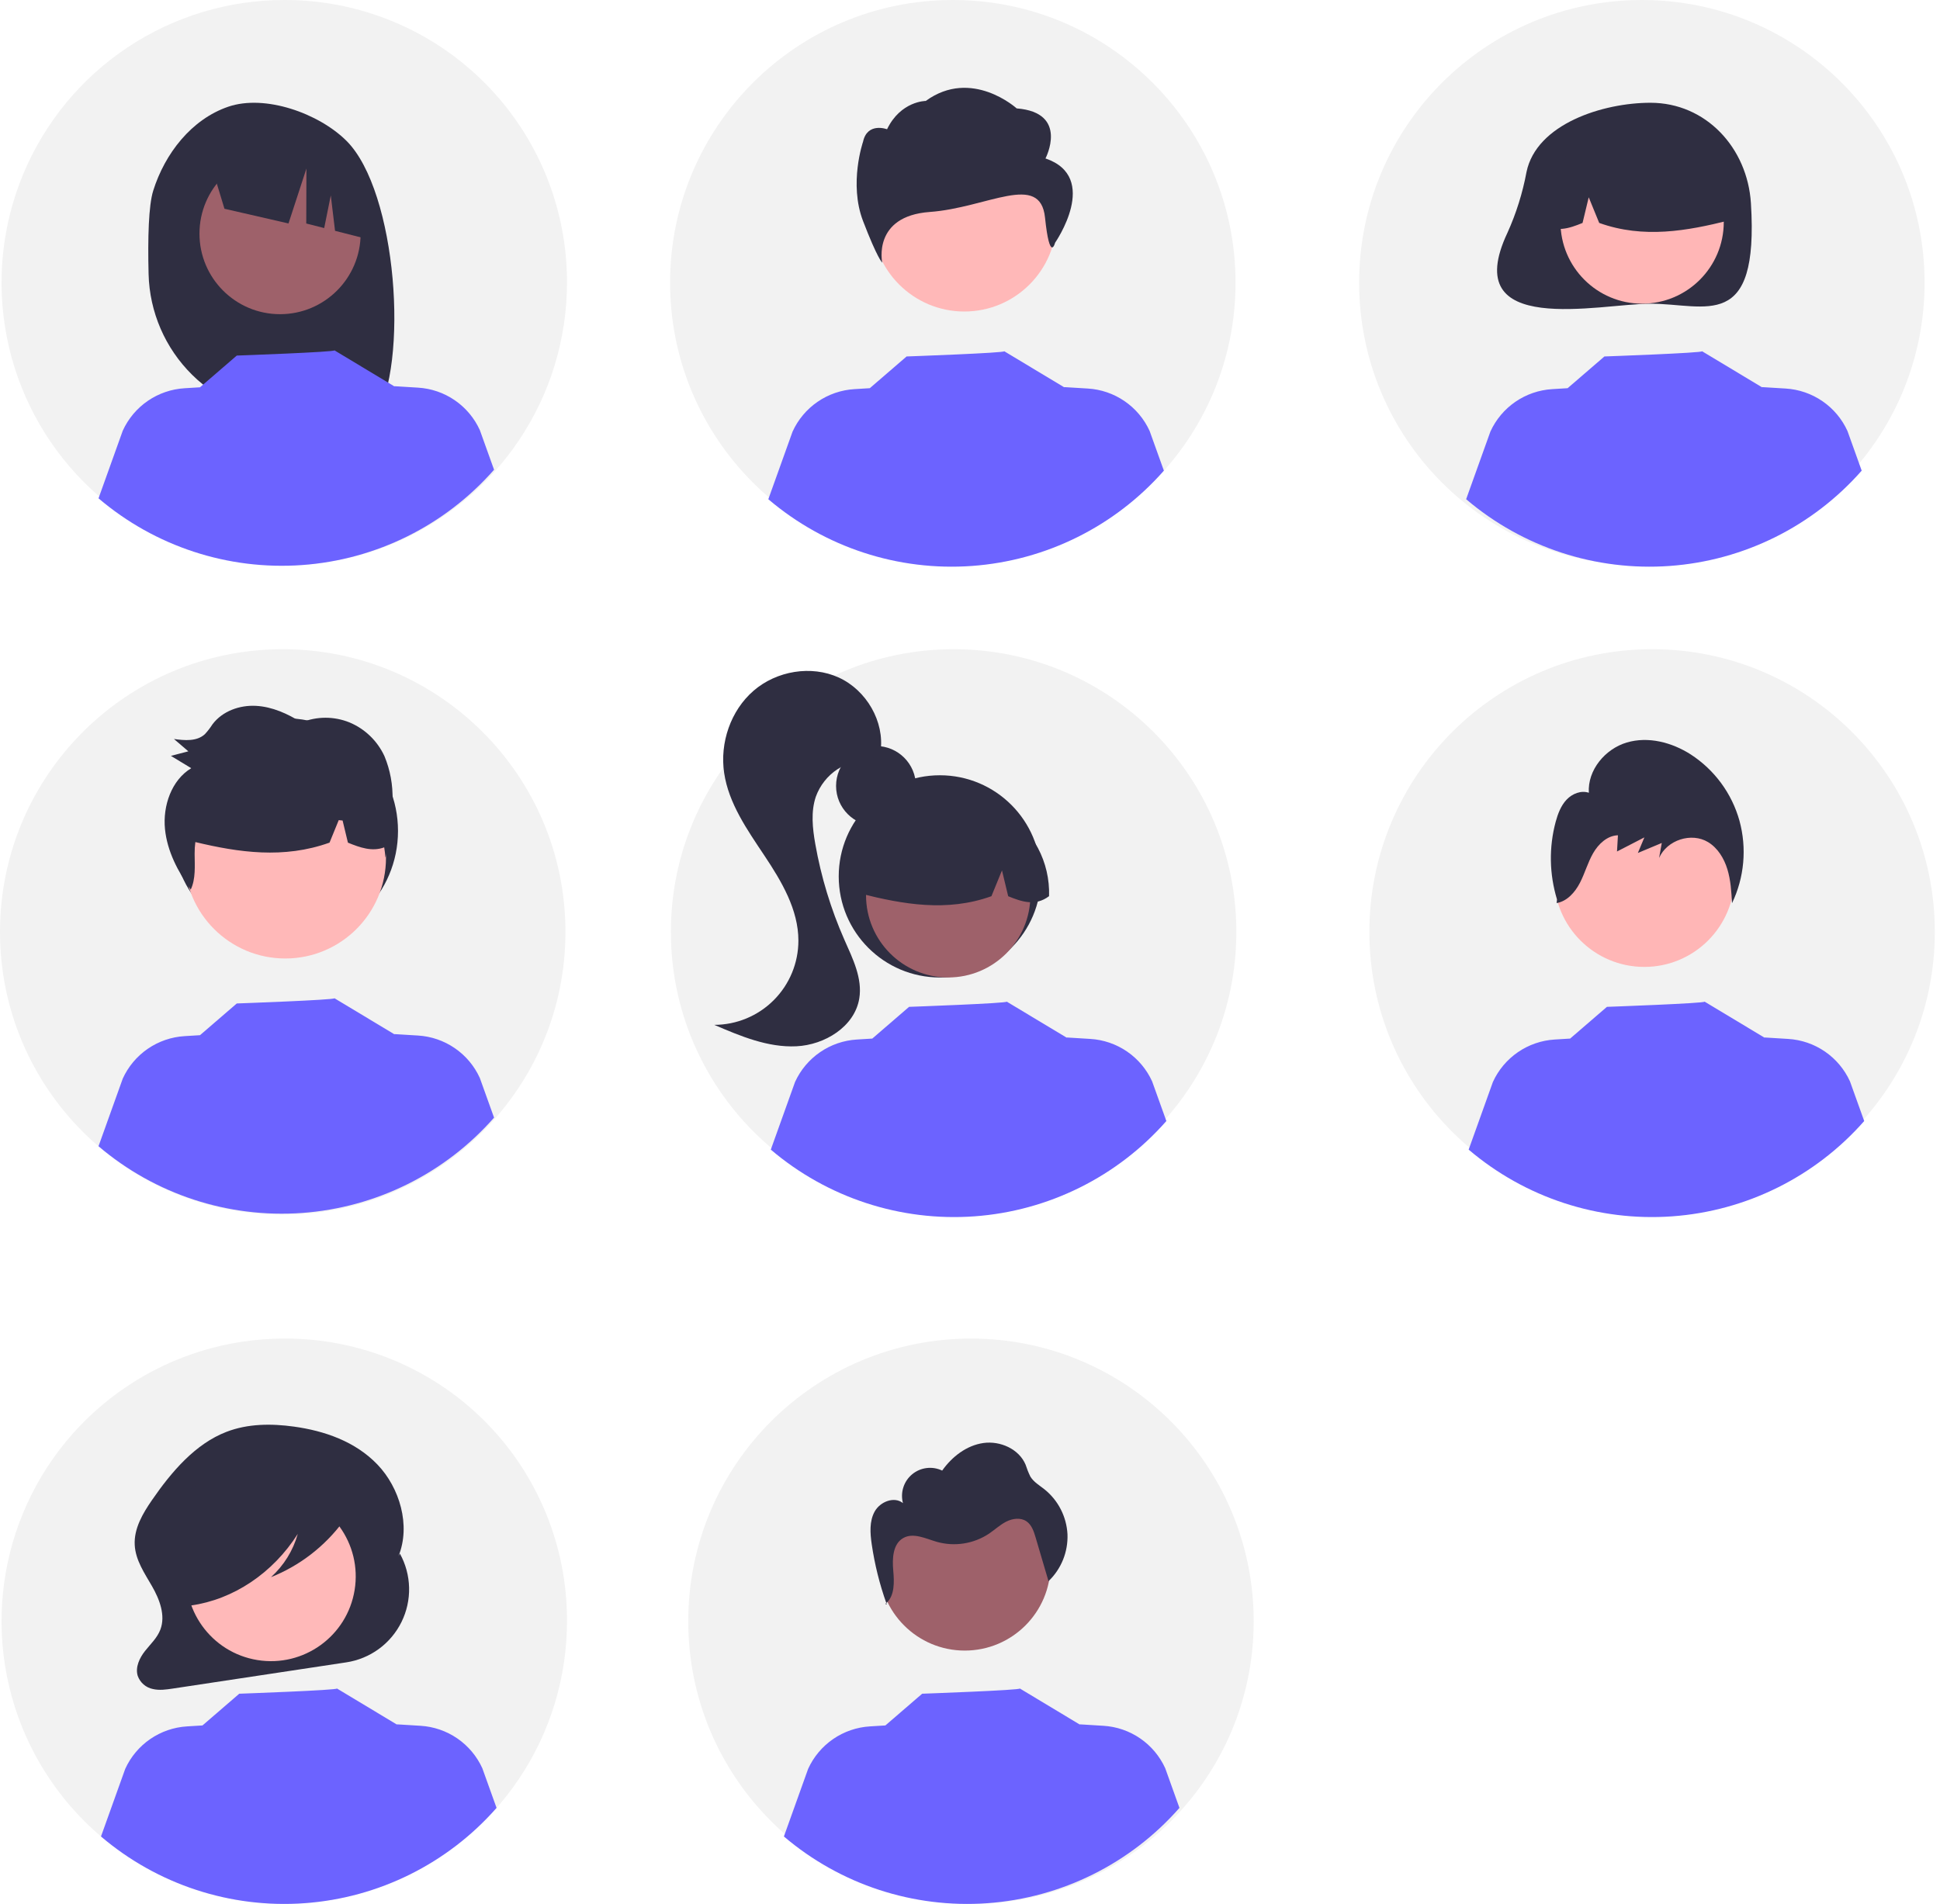
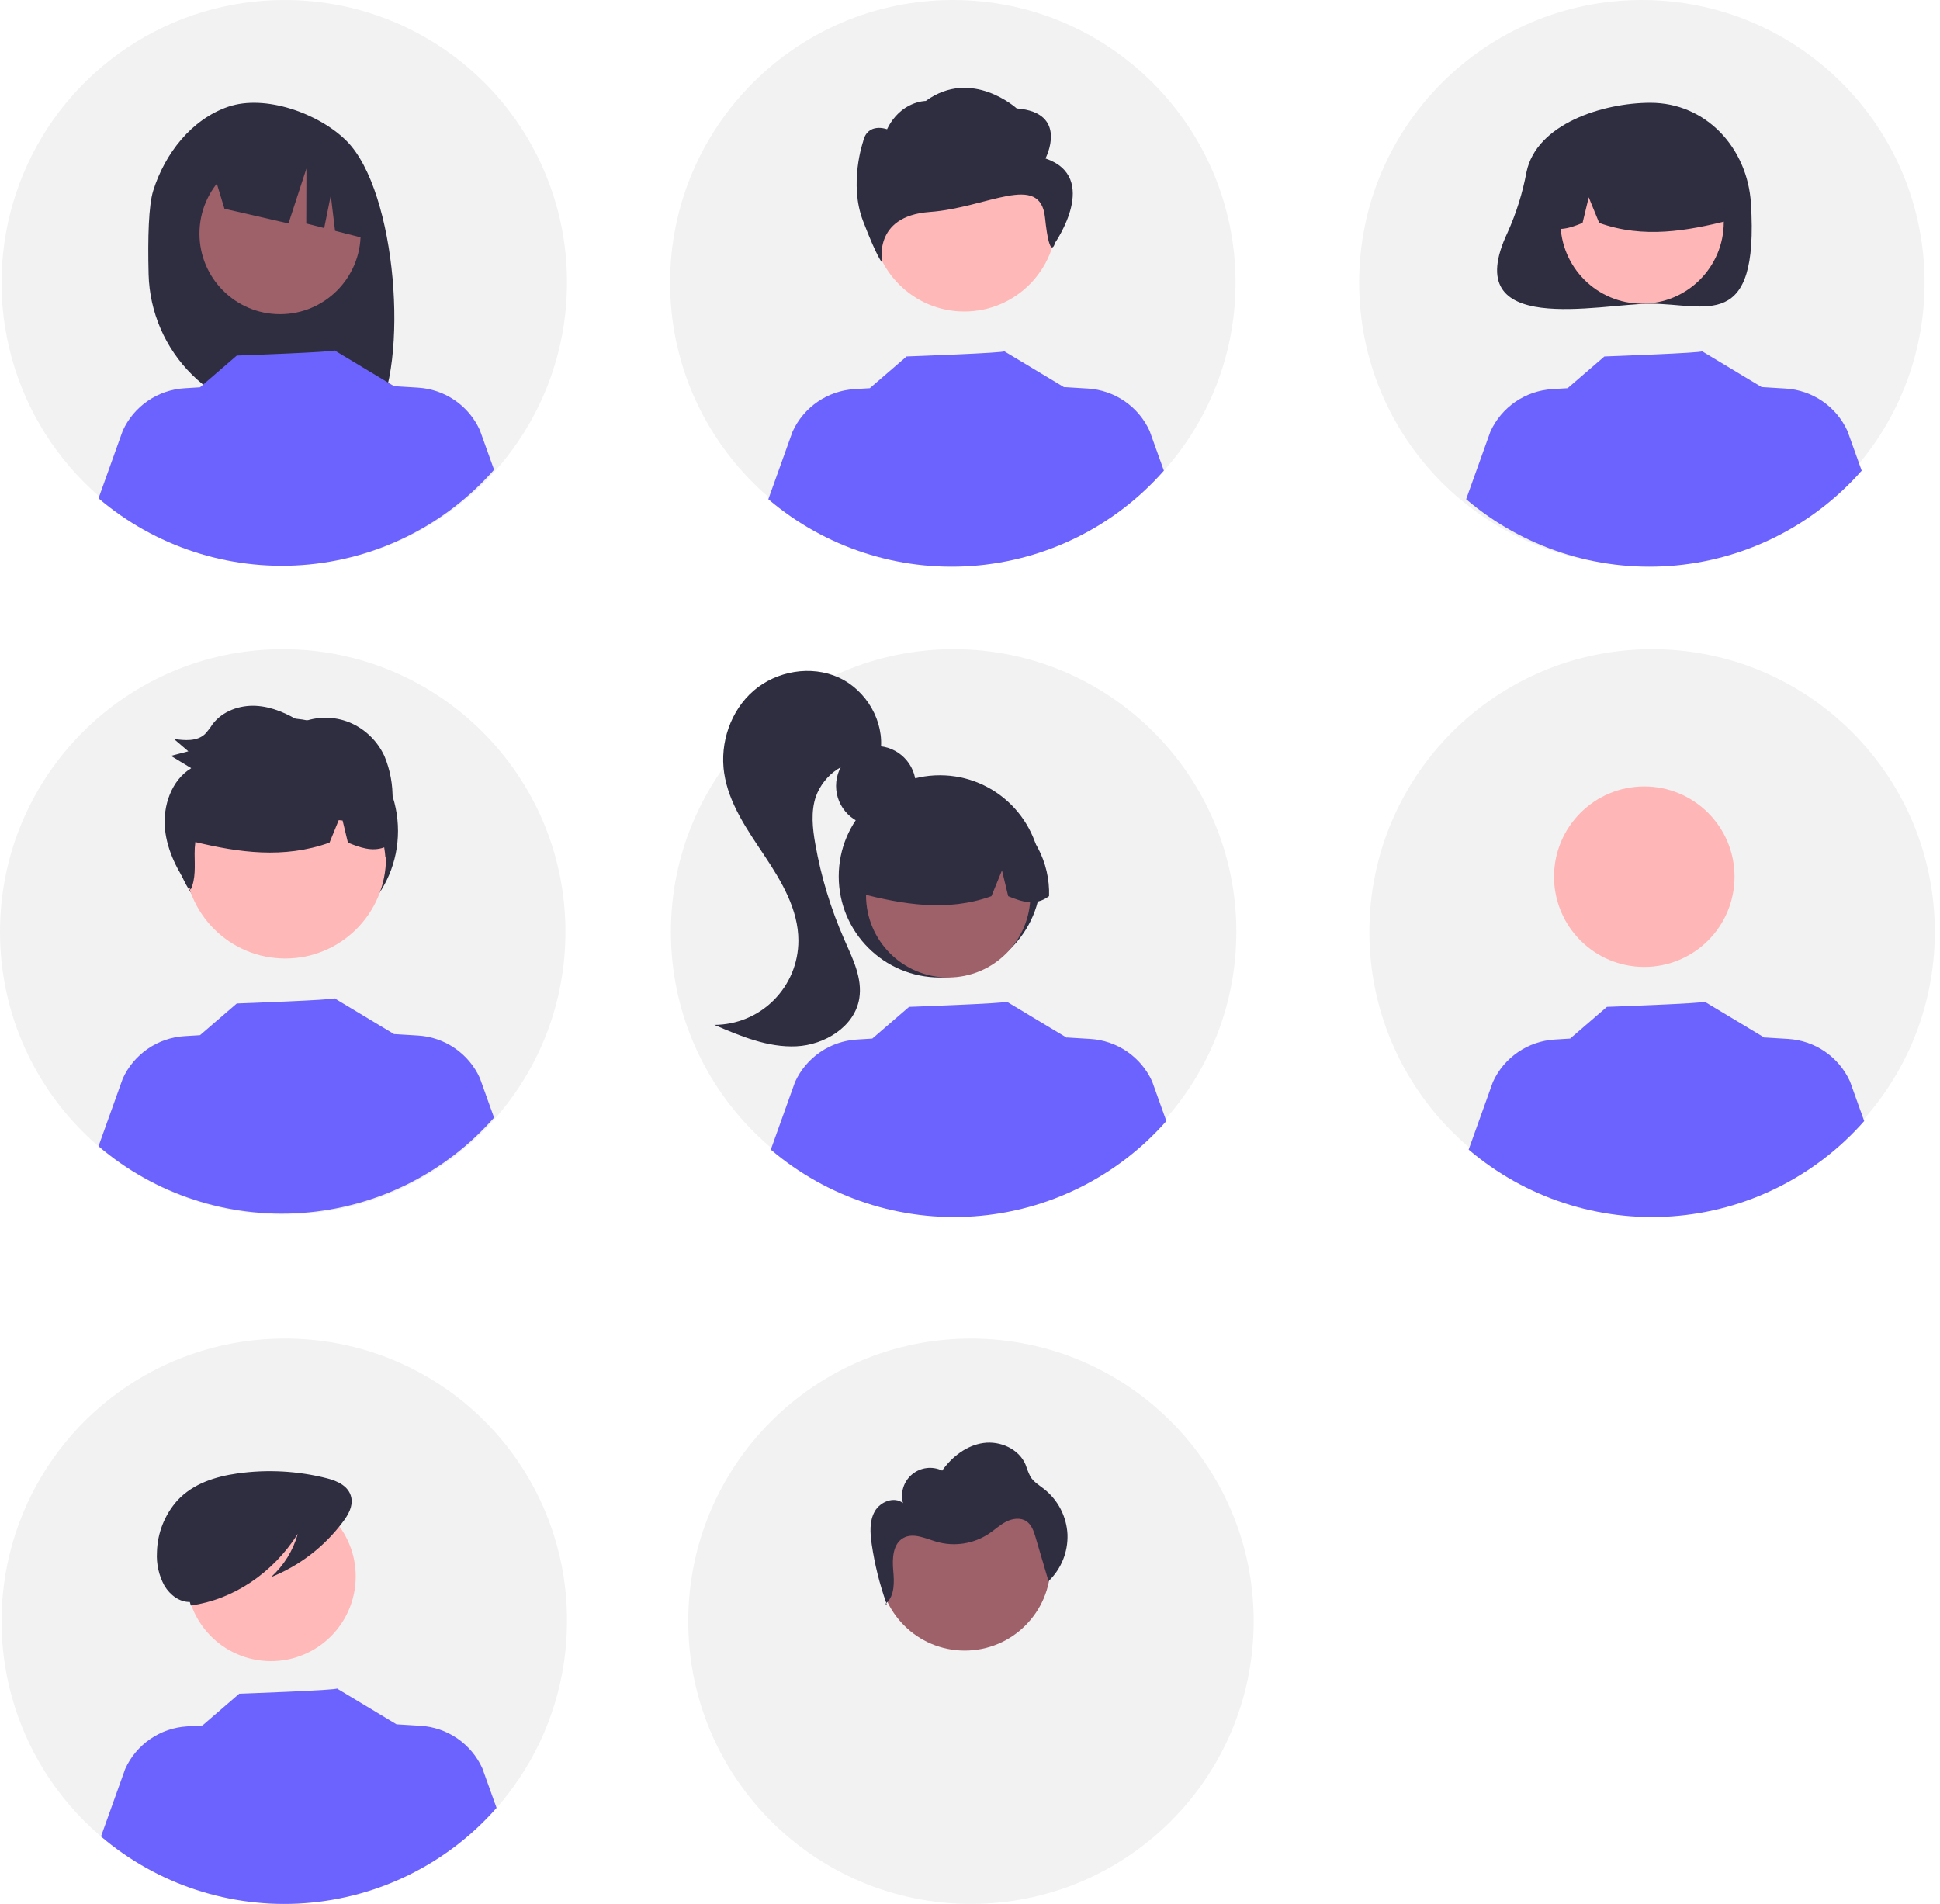
<svg xmlns="http://www.w3.org/2000/svg" width="217" height="213" viewBox="0 0 217 213" fill="none">
  <g clip-path="url(#clip0_1013_1817)">
    <path d="M31.625 135.879C49.09 135.879 63.249 121.72 63.249 104.254C63.249 86.789 49.09 72.63 31.625 72.63C14.159 72.63 0 86.789 0 104.254C0 121.72 14.159 135.879 31.625 135.879Z" fill="#F2F2F2" />
    <path d="M31.908 105.573C38.873 105.573 44.519 99.927 44.519 92.962C44.519 85.998 38.873 80.352 31.908 80.352C24.943 80.352 19.297 85.998 19.297 92.962C19.297 99.927 24.943 105.573 31.908 105.573Z" fill="#2F2E41" />
    <path d="M63.421 31.681C63.41 37.935 61.544 44.046 58.06 49.241C54.576 54.435 49.63 58.48 43.847 60.863C38.064 63.246 31.704 63.861 25.572 62.63C19.439 61.399 13.81 58.377 9.395 53.947C4.98 49.516 1.978 43.876 0.769 37.739C-0.441 31.602 0.197 25.245 2.601 19.471C5.004 13.696 9.067 8.764 14.273 5.299C19.48 1.833 25.598 -0.011 31.852 4.97253e-05C36.008 -0.003 40.124 0.815 43.963 2.407C47.802 3.999 51.288 6.334 54.222 9.278C57.156 12.222 59.478 15.717 61.057 19.561C62.636 23.406 63.439 27.525 63.421 31.681Z" fill="#F2F2F2" />
    <path d="M106.667 135.879C124.133 135.879 138.292 121.72 138.292 104.254C138.292 86.789 124.133 72.63 106.667 72.63C89.202 72.63 75.043 86.789 75.043 104.254C75.043 121.72 89.202 135.879 106.667 135.879Z" fill="#F2F2F2" />
    <path d="M106.578 63.249C124.043 63.249 138.202 49.09 138.202 31.625C138.202 14.159 124.043 0 106.578 0C89.112 0 74.953 14.159 74.953 31.625C74.953 49.09 89.112 63.249 106.578 63.249Z" fill="#F2F2F2" />
    <path d="M183.652 63.249C201.118 63.249 215.276 49.09 215.276 31.625C215.276 14.159 201.118 0 183.652 0C166.186 0 152.027 14.159 152.027 31.625C152.027 49.09 166.186 63.249 183.652 63.249Z" fill="#F2F2F2" />
    <path d="M184.796 135.879C202.262 135.879 216.421 121.72 216.421 104.254C216.421 86.789 202.262 72.63 184.796 72.63C167.331 72.63 153.172 86.789 153.172 104.254C153.172 121.72 167.331 135.879 184.796 135.879Z" fill="#F2F2F2" />
    <path d="M63.421 181.376C63.421 187.631 61.566 193.745 58.091 198.945C54.616 204.146 49.677 208.199 43.899 210.593C38.12 212.987 31.761 213.613 25.627 212.393C19.492 211.172 13.857 208.16 9.434 203.738C5.012 199.315 2 193.68 0.78 187.545C-0.441 181.411 0.186 175.052 2.579 169.274C4.973 163.495 9.026 158.556 14.227 155.081C19.427 151.606 25.542 149.751 31.796 149.751C35.955 149.733 40.075 150.538 43.92 152.121C47.766 153.704 51.259 156.032 54.2 158.973C57.14 161.913 59.469 165.407 61.051 169.252C62.634 173.097 63.439 177.218 63.421 181.376Z" fill="#F2F2F2" />
    <path d="M108.609 213C126.075 213 140.233 198.841 140.233 181.375C140.233 163.91 126.075 149.751 108.609 149.751C91.143 149.751 76.984 163.91 76.984 181.375C76.984 198.841 91.143 213 108.609 213Z" fill="#F2F2F2" />
    <path d="M17.137 21.337C18.444 17.17 21.418 13.348 25.53 11.939C29.643 10.53 35.665 12.676 38.757 15.758C44.413 21.394 45.793 40.758 41.907 46.877C41.134 46.836 38.468 46.805 37.685 46.776L36.579 43.088V46.74C35.333 46.701 34.077 46.675 32.811 46.66C28.567 46.607 24.509 44.911 21.49 41.929C18.471 38.946 16.726 34.909 16.621 30.666C16.52 26.608 16.621 22.98 17.137 21.337Z" fill="#2F2E41" />
    <path d="M31.325 35.149C36.303 35.149 40.338 31.113 40.338 26.136C40.338 21.158 36.303 17.123 31.325 17.123C26.348 17.123 22.312 21.158 22.312 26.136C22.312 31.113 26.348 35.149 31.325 35.149Z" fill="#9E616A" />
    <path d="M23.547 18.221L33.924 13.024C36.046 13.98 37.873 15.487 39.216 17.387C40.559 19.287 41.37 21.512 41.564 23.831L41.822 26.929L37.477 25.823L37.001 21.861L36.263 25.514L34.257 25.004L34.276 18.853L32.27 24.999L25.107 23.354L23.547 18.221Z" fill="#2F2E41" />
    <path d="M97.984 92.388C100.45 92.388 102.449 90.389 102.449 87.923C102.449 85.457 100.45 83.458 97.984 83.458C95.519 83.458 93.519 85.457 93.519 87.923C93.519 90.389 95.519 92.388 97.984 92.388Z" fill="#2F2E41" />
    <path d="M105.127 109.354C111.374 109.354 116.438 104.29 116.438 98.043C116.438 91.796 111.374 86.732 105.127 86.732C98.88 86.732 93.816 91.796 93.816 98.043C93.816 104.29 98.88 109.354 105.127 109.354Z" fill="#2F2E41" />
    <path d="M106.063 109.352C111.139 109.352 115.254 105.236 115.254 100.16C115.254 95.084 111.139 90.969 106.063 90.969C100.986 90.969 96.871 95.084 96.871 100.16C96.871 105.236 100.986 109.352 106.063 109.352Z" fill="#9E616A" />
    <path d="M112.306 90.791C110.695 89.809 108.85 89.278 106.964 89.253C105.078 89.228 103.22 89.71 101.584 90.649C99.948 91.588 98.594 92.95 97.665 94.591C96.735 96.232 96.263 98.093 96.299 99.979C100.982 101.155 105.903 102.055 110.897 100.261L112.077 97.374L112.772 100.263C114.293 100.884 115.818 101.41 117.343 100.257C117.405 98.376 116.973 96.512 116.089 94.851C115.205 93.19 113.9 91.79 112.306 90.791Z" fill="#2F2E41" />
    <path d="M93.828 75.802C90.74 74.387 86.867 75.051 84.296 77.271C81.725 79.491 80.503 83.103 80.999 86.463C81.505 89.891 83.589 92.843 85.51 95.727C87.431 98.61 89.308 101.77 89.305 105.235C89.304 107.731 88.313 110.124 86.549 111.89C84.786 113.656 82.394 114.65 79.898 114.655C82.828 115.916 85.885 117.202 89.07 117.052C92.255 116.903 95.594 114.855 96.114 111.709C96.488 109.442 95.376 107.231 94.448 105.129C92.937 101.704 91.845 98.108 91.195 94.421C90.886 92.662 90.684 90.812 91.258 89.119C91.715 87.865 92.562 86.791 93.676 86.056C94.789 85.32 96.11 84.962 97.443 85.034L98.495 84.087C98.963 80.723 96.915 77.218 93.828 75.802Z" fill="#2F2E41" />
    <path d="M170.746 19.255C170.312 21.587 169.601 23.859 168.626 26.021C163.048 37.823 178.935 33.976 184.612 33.976C190.819 33.976 196.759 37.24 195.851 22.737C195.464 16.541 190.819 11.497 184.612 11.497C179.31 11.497 171.855 13.854 170.746 19.255Z" fill="#2F2E41" />
    <path d="M183.68 33.973C188.724 33.973 192.814 29.884 192.814 24.839C192.814 19.795 188.724 15.706 183.68 15.706C178.636 15.706 174.547 19.795 174.547 24.839C174.547 29.884 178.636 33.973 183.68 33.973Z" fill="#FFB6B6" />
    <path d="M177.48 15.529C179.081 14.553 180.914 14.026 182.788 14.001C184.662 13.976 186.509 14.456 188.134 15.389C189.76 16.322 191.105 17.675 192.029 19.305C192.953 20.936 193.421 22.786 193.386 24.66C188.732 25.828 183.843 26.722 178.88 24.939L177.708 22.071L177.017 24.941C175.505 25.559 173.99 26.082 172.475 24.935C172.413 23.067 172.842 21.214 173.721 19.564C174.599 17.913 175.896 16.522 177.48 15.529Z" fill="#2F2E41" />
    <path d="M31.91 107.23C38.132 107.23 43.176 102.186 43.176 95.964C43.176 89.742 38.132 84.698 31.91 84.698C25.688 84.698 20.645 89.742 20.645 95.964C20.645 102.186 25.688 107.23 31.91 107.23Z" fill="#FFB8B8" />
    <path d="M107.914 184.656C113.213 184.656 117.509 180.361 117.509 175.062C117.509 169.763 113.213 165.468 107.914 165.468C102.616 165.468 98.32 169.763 98.32 175.062C98.32 180.361 102.616 184.656 107.914 184.656Z" fill="#9E616A" />
    <path d="M107.867 34.85C113.562 34.85 118.179 30.233 118.179 24.538C118.179 18.843 113.562 14.226 107.867 14.226C102.172 14.226 97.555 18.843 97.555 24.538C97.555 30.233 102.172 34.85 107.867 34.85Z" fill="#FFB8B8" />
    <path d="M116.943 17.726C116.943 17.726 119.628 12.593 113.721 12.127C113.721 12.127 108.686 7.558 103.553 11.291C103.553 11.291 100.753 11.291 99.222 14.46C99.222 14.46 97.02 13.624 96.536 15.859C96.536 15.859 94.925 20.526 96.536 24.725C98.148 28.925 98.683 29.391 98.683 29.391C98.683 29.391 97.552 24.18 103.997 23.713C110.441 23.247 116.354 19.209 116.891 24.342C117.428 29.475 118.018 27.156 118.018 27.156C118.018 27.156 123.119 19.826 116.943 17.726Z" fill="#2F2E41" />
    <path d="M183.923 108.172C189.498 108.172 194.018 103.653 194.018 98.077C194.018 92.502 189.498 87.982 183.923 87.982C178.348 87.982 173.828 92.502 173.828 98.077C173.828 103.653 178.348 108.172 183.923 108.172Z" fill="#FFB6B6" />
-     <path d="M44.731 173.808L44.575 174.09C45.967 170.658 44.701 166.428 42.216 163.84C39.732 161.252 36.278 160.069 32.877 159.599C30.352 159.251 27.731 159.261 25.331 160.186C21.854 161.525 19.198 164.625 16.98 167.85C15.966 169.325 14.969 171.007 15.07 172.851C15.163 174.562 16.179 176.014 17.011 177.466C17.843 178.917 18.537 180.718 17.94 182.303C17.584 183.247 16.833 183.927 16.223 184.699C15.613 185.471 15.111 186.515 15.405 187.484C15.536 187.855 15.761 188.186 16.058 188.444C16.355 188.702 16.713 188.878 17.099 188.956C17.836 189.128 18.601 189.015 19.348 188.903L38.734 185.974C40.051 185.775 41.301 185.26 42.376 184.474C43.452 183.687 44.321 182.652 44.91 181.457C45.499 180.263 45.791 178.943 45.759 177.611C45.728 176.279 45.375 174.974 44.731 173.808Z" fill="#2F2E41" />
    <path d="M39.667 177.879C40.506 172.712 36.997 167.843 31.83 167.005C26.663 166.166 21.794 169.675 20.956 174.842C20.117 180.009 23.626 184.878 28.793 185.716C33.96 186.555 38.829 183.046 39.667 177.879Z" fill="#FFB9B9" />
    <path d="M55.542 202.255C50.063 208.49 42.352 212.319 34.074 212.917C25.796 213.516 17.615 210.835 11.297 205.453L14.009 197.884C14.622 196.54 15.59 195.388 16.808 194.551C18.026 193.715 19.448 193.226 20.923 193.137L22.649 193.031L26.763 189.482C26.763 189.482 37.85 189.086 37.686 188.896L44.402 192.936L44.396 192.908L47.036 193.07C48.511 193.159 49.934 193.648 51.152 194.484C52.37 195.32 53.337 196.473 53.95 197.817L55.542 202.255Z" fill="#6C63FF" />
-     <path d="M131.928 202.255C126.45 208.49 118.739 212.319 110.461 212.917C102.183 213.516 94.002 210.835 87.684 205.453L90.396 197.884C91.009 196.54 91.976 195.388 93.194 194.551C94.412 193.715 95.835 193.226 97.31 193.137L99.035 193.031L103.15 189.482C103.15 189.482 114.237 189.086 114.073 188.896L120.788 192.936L120.783 192.908L123.423 193.07C124.898 193.159 126.321 193.648 127.539 194.484C128.757 195.32 129.724 196.473 130.337 197.817L131.928 202.255Z" fill="#6C63FF" />
    <path d="M39.3 167.563C39.056 166.269 37.736 165.677 36.605 165.39C33.324 164.553 29.911 164.366 26.558 164.838C24.114 165.187 21.612 165.955 19.839 167.863C18.409 169.469 17.599 171.533 17.554 173.683C17.482 174.969 17.769 176.249 18.383 177.381C19.022 178.461 20.109 179.244 21.232 179.217L21.346 179.612C26.105 178.949 30.525 175.988 33.309 171.599C32.787 173.465 31.747 175.144 30.31 176.444C33.523 175.159 36.315 173.006 38.377 170.227C38.94 169.48 39.486 168.548 39.3 167.563Z" fill="#2F2E41" />
    <path d="M55.264 125.035C49.785 131.269 42.075 135.098 33.797 135.697C25.519 136.295 17.338 133.614 11.02 128.232L13.732 120.664C14.345 119.319 15.312 118.167 16.53 117.331C17.748 116.494 19.171 116.005 20.646 115.916L22.371 115.81L26.486 112.261C26.486 112.261 37.573 111.865 37.409 111.676L44.124 115.715L44.119 115.687L46.759 115.849C48.234 115.938 49.657 116.427 50.874 117.263C52.093 118.1 53.06 119.252 53.672 120.597L55.264 125.035Z" fill="#6C63FF" />
    <path d="M130.464 125.414C124.985 131.648 117.274 135.477 108.996 136.076C100.718 136.674 92.537 133.993 86.219 128.611L88.931 121.042C89.544 119.698 90.512 118.546 91.73 117.71C92.948 116.873 94.37 116.384 95.845 116.295L97.571 116.189L101.685 112.64C101.685 112.64 112.772 112.244 112.608 112.055L119.324 116.094L119.318 116.066L121.958 116.228C123.433 116.317 124.856 116.806 126.074 117.642C127.292 118.479 128.259 119.631 128.872 120.976L130.464 125.414Z" fill="#6C63FF" />
    <path d="M208.522 125.414C203.043 131.648 195.333 135.477 187.055 136.076C178.777 136.674 170.596 133.993 164.277 128.611L166.99 121.042C167.603 119.698 168.57 118.546 169.788 117.71C171.006 116.873 172.429 116.384 173.904 116.295L175.629 116.189L179.744 112.64C179.744 112.64 190.831 112.244 190.666 112.055L197.382 116.094L197.377 116.066L200.017 116.228C201.491 116.317 202.914 116.806 204.132 117.642C205.35 118.479 206.318 119.631 206.93 120.976L208.522 125.414Z" fill="#6C63FF" />
    <path d="M55.264 52.552C49.785 58.786 42.075 62.616 33.797 63.214C25.519 63.812 17.338 61.132 11.02 55.75L13.732 48.181C14.345 46.837 15.312 45.685 16.53 44.848C17.748 44.012 19.171 43.523 20.646 43.434L22.371 43.328L26.486 39.779C26.486 39.779 37.573 39.383 37.409 39.193L44.124 43.233L44.119 43.205L46.759 43.367C48.234 43.456 49.657 43.944 50.874 44.781C52.093 45.617 53.06 46.77 53.672 48.114L55.264 52.552Z" fill="#6C63FF" />
    <path d="M130.186 52.653C124.707 58.887 116.997 62.717 108.719 63.315C100.441 63.913 92.26 61.232 85.941 55.85L88.654 48.282C89.267 46.937 90.234 45.785 91.452 44.949C92.67 44.113 94.093 43.623 95.568 43.534L97.293 43.428L101.408 39.879C101.408 39.879 112.495 39.483 112.33 39.294L119.046 43.333L119.041 43.306L121.681 43.467C123.156 43.556 124.578 44.045 125.796 44.882C127.014 45.718 127.982 46.87 128.594 48.215L130.186 52.653Z" fill="#6C63FF" />
    <path d="M208.241 52.653C202.762 58.887 195.051 62.717 186.773 63.315C178.496 63.913 170.314 61.232 163.996 55.85L166.709 48.282C167.322 46.937 168.289 45.785 169.507 44.949C170.725 44.113 172.148 43.623 173.622 43.534L175.348 43.428L179.463 39.879C179.463 39.879 190.55 39.483 190.385 39.294L197.101 43.333L197.095 43.306L199.735 43.467C201.21 43.556 202.633 44.045 203.851 44.882C205.069 45.718 206.036 46.87 206.649 48.215L208.241 52.653Z" fill="#6C63FF" />
-     <path d="M194.569 91.817C193.716 88.764 191.778 86.127 189.118 84.401C186.999 83.046 184.354 82.354 181.953 83.07C179.552 83.787 177.564 86.144 177.721 88.69C176.855 88.395 175.87 88.787 175.235 89.457C174.601 90.128 174.26 91.03 174.015 91.927C173.245 94.782 173.296 97.796 174.162 100.622L174.115 101.028C175.286 100.834 176.175 99.829 176.727 98.758C177.28 97.687 177.598 96.499 178.197 95.455C178.795 94.41 179.79 93.478 180.976 93.446L180.872 95.259C181.892 94.733 182.913 94.207 183.933 93.681C183.691 94.262 183.448 94.843 183.205 95.424C184.096 95.051 184.988 94.679 185.879 94.306C185.779 94.865 185.68 95.423 185.58 95.981C186.464 93.969 189.198 93.085 191.058 94.21C192.138 94.864 192.846 96.028 193.219 97.251C193.592 98.473 193.665 99.767 193.736 101.045C195.114 98.169 195.409 94.893 194.569 91.817Z" fill="#2F2E41" />
    <path d="M99.195 179.498C99.176 179.445 99.159 179.392 99.14 179.339C99.103 179.372 99.068 179.405 99.027 179.436L99.195 179.498Z" fill="#2F2E41" />
    <path d="M119.404 171.649C119.354 170.676 119.099 169.724 118.655 168.856C118.212 167.988 117.589 167.224 116.828 166.615C116.269 166.172 115.622 165.799 115.252 165.19C115.041 164.759 114.862 164.312 114.716 163.855C113.98 162.102 111.881 161.17 109.998 161.435C108.115 161.701 106.486 162.967 105.388 164.52C104.847 164.261 104.244 164.162 103.649 164.236C103.053 164.309 102.492 164.551 102.03 164.934C101.568 165.317 101.226 165.823 101.044 166.395C100.861 166.966 100.846 167.577 101 168.157C100.025 167.371 98.448 168 97.84 169.094C97.231 170.188 97.328 171.527 97.508 172.766C97.836 175.005 98.382 177.207 99.139 179.34C100.088 178.504 100.03 176.981 99.914 175.694C99.793 174.357 99.866 172.724 101.035 172.065C102.164 171.427 103.535 172.127 104.781 172.489C105.766 172.768 106.799 172.83 107.81 172.671C108.821 172.512 109.786 172.136 110.638 171.568C111.286 171.129 111.864 170.579 112.563 170.226C113.263 169.873 114.153 169.751 114.804 170.186C115.399 170.584 115.641 171.326 115.843 172.012C116.323 173.638 116.802 175.265 117.282 176.891C117.986 176.217 118.539 175.401 118.905 174.497C119.27 173.594 119.44 172.623 119.404 171.649Z" fill="#2F2E41" />
    <path d="M43.798 92.013C43.877 91.171 43.913 90.327 43.907 89.482C43.953 87.811 43.647 86.15 43.008 84.605C42.223 82.894 40.823 81.542 39.087 80.817C37.366 80.122 35.442 80.124 33.722 80.821C32.169 79.84 30.444 79.062 28.627 78.966C26.81 78.87 24.889 79.544 23.77 81.028C23.52 81.419 23.236 81.788 22.921 82.13C22.021 82.964 20.653 82.844 19.457 82.673C19.993 83.133 20.53 83.593 21.067 84.053C20.417 84.222 19.768 84.392 19.118 84.562C19.876 85.022 20.634 85.481 21.392 85.941C19.192 87.262 18.191 90.144 18.456 92.763C18.706 95.241 19.902 97.508 21.333 99.523C21.904 98.319 21.78 96.877 21.771 95.521C21.766 95.081 21.793 94.641 21.851 94.205C26.686 95.364 31.738 96.108 36.861 94.267L37.889 91.751C38.033 91.766 38.178 91.78 38.322 91.795L38.917 94.27C40.268 94.822 41.621 95.304 42.975 94.797C43.041 95.179 43.08 95.57 43.111 95.944C43.227 95.496 43.328 95.044 43.419 94.591C43.598 94.495 43.769 94.385 43.931 94.263C43.964 93.51 43.919 92.756 43.798 92.013Z" fill="#2F2E41" />
  </g>
  <defs>
    <clipPath id="clip0_1013_1817">
      <rect width="216.42" height="213" fill="white" />
    </clipPath>
  </defs>
</svg>